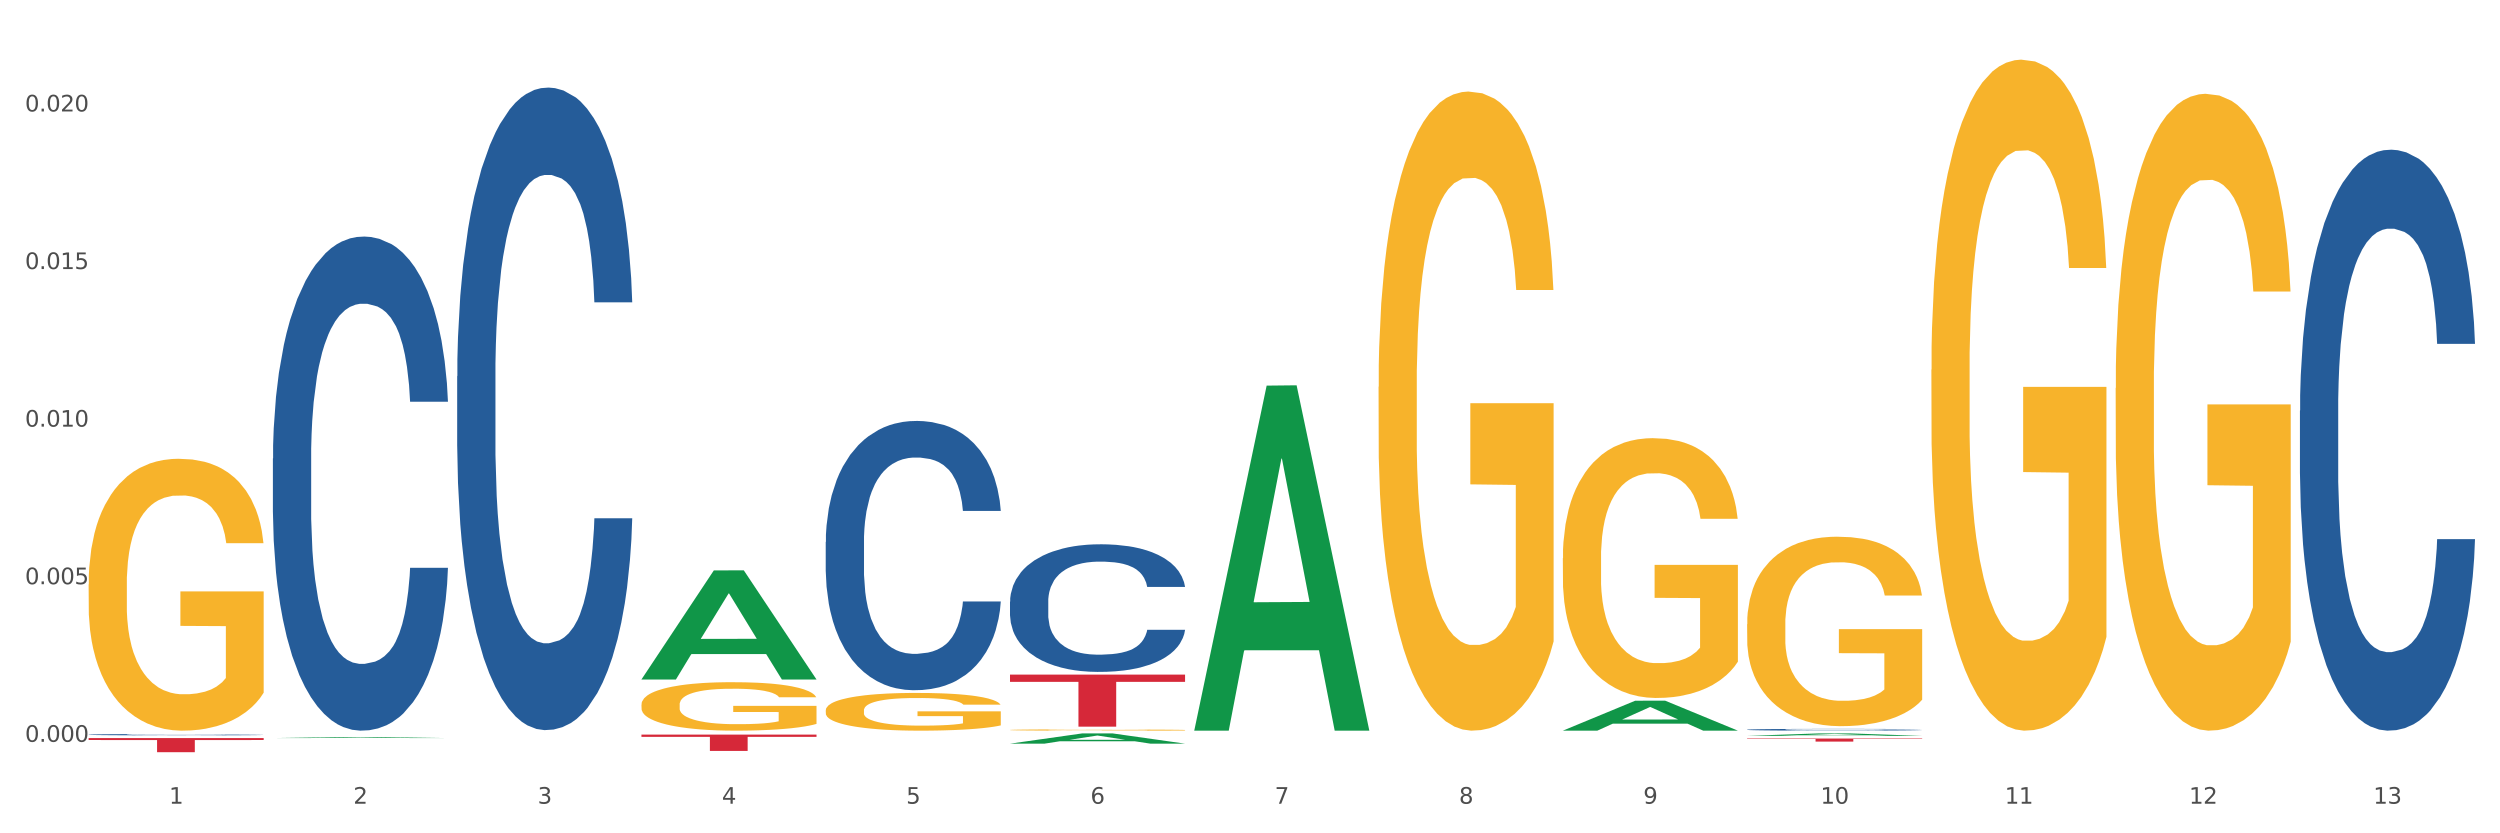
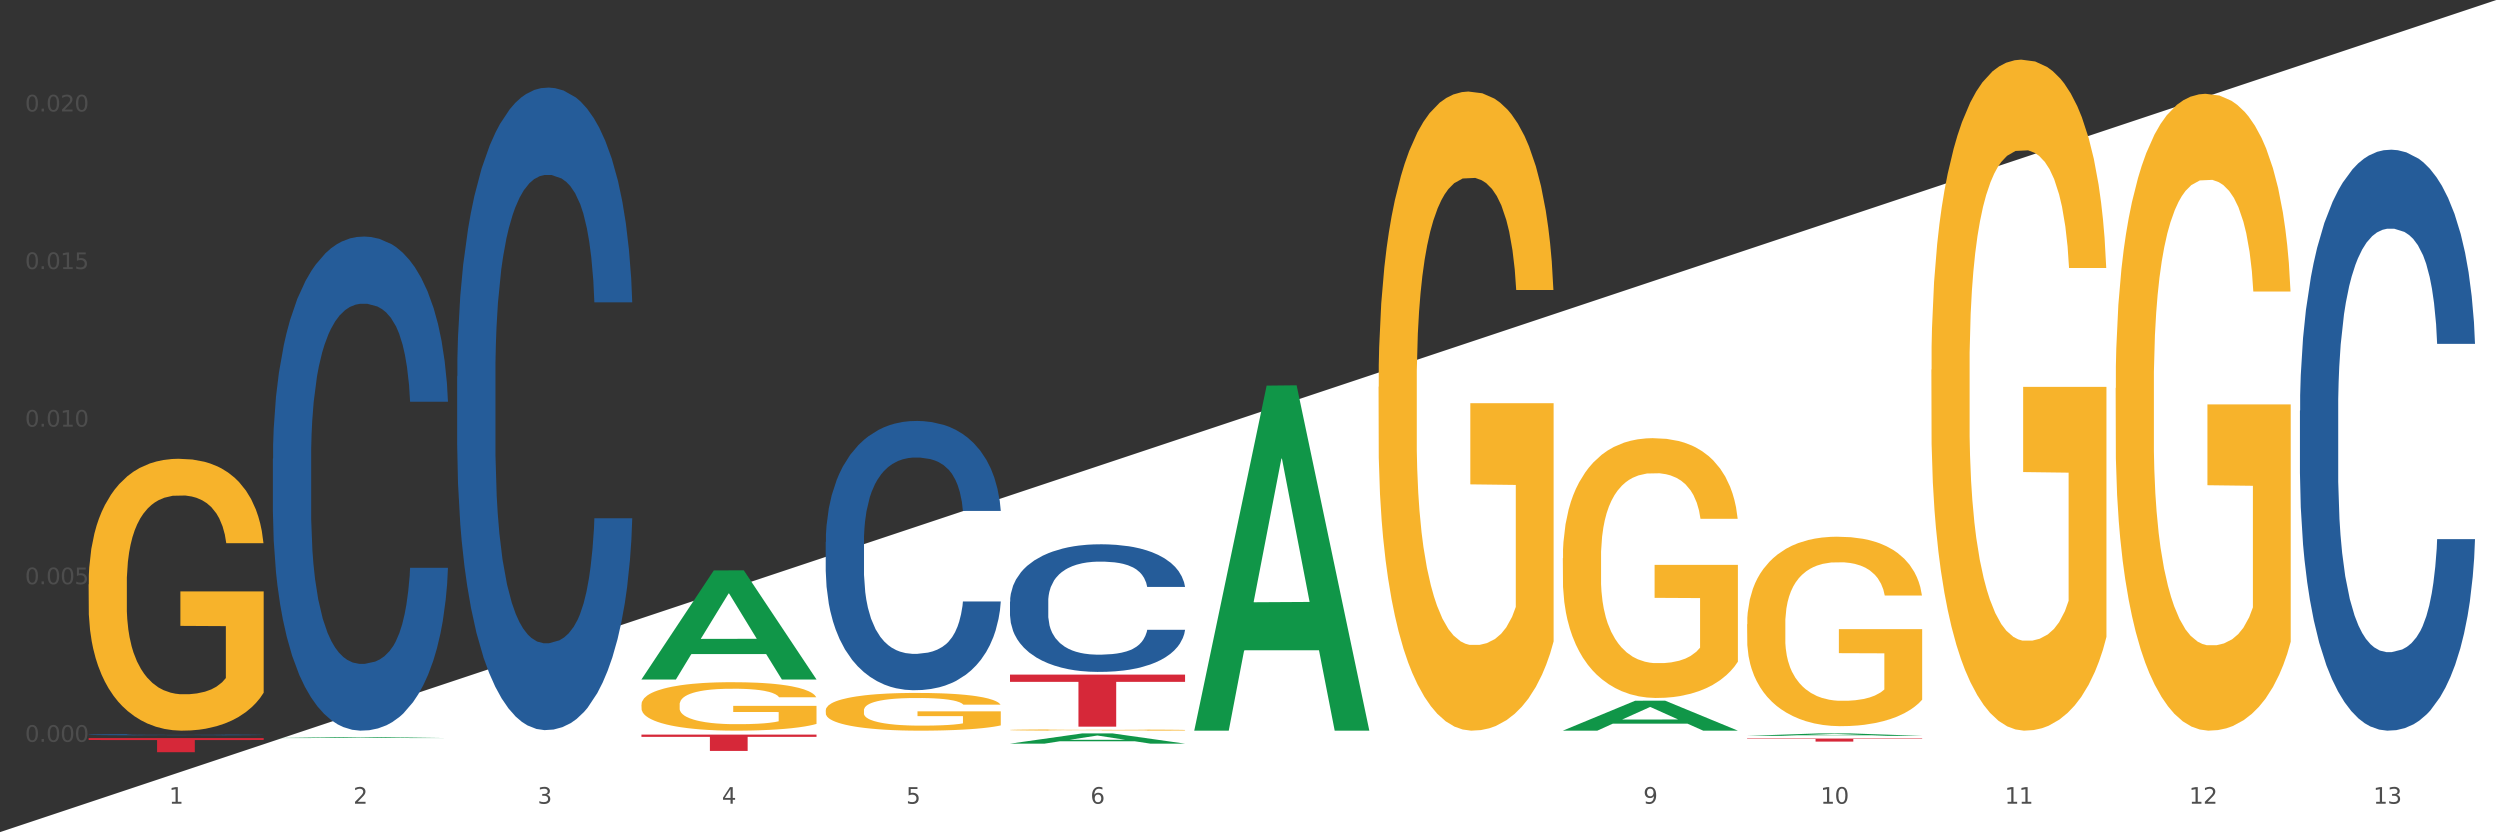
<svg xmlns="http://www.w3.org/2000/svg" xmlns:xlink="http://www.w3.org/1999/xlink" width="1080pt" height="360pt" viewBox="0 0 1080 360" version="1.1">
  <rect x="0" y="0" width="1080" height="360" fill="#333333" stroke="none" />
  <defs>
    <style type="text/css">*{stroke-linejoin: round; stroke-linecap: butt}</style>
  </defs>
  <g id="figure_1">
    <g id="patch_1">
-       <path d="M 0 360  L 1080 360  L 1080 0  L 0 0  z " style="fill: #ffffff; stroke: #ffffff; stroke-linejoin: miter" />
+       <path d="M 0 360  L 1080 360  L 1080 0  z " style="fill: #ffffff; stroke: #ffffff; stroke-linejoin: miter" />
    </g>
    <g id="axes_1">
      <g id="matplotlib.axis_1">
        <g id="xtick_1">
          <g id="text_1">
            <g style="fill: #4d4d4d" transform="translate(73.043 347.204) scale(0.096 -0.096)">
              <defs>
                <path id="DejaVuSans-31" d="M 794 531  L 1825 531  L 1825 4091  L 703 3866  L 703 4441  L 1819 4666  L 2450 4666  L 2450 531  L 3481 531  L 3481 0  L 794 0  L 794 531  z " transform="scale(0.016)" />
              </defs>
              <use xlink:href="#DejaVuSans-31" />
            </g>
          </g>
        </g>
        <g id="xtick_2">
          <g id="text_2">
            <g style="fill: #4d4d4d" transform="translate(152.65 347.204) scale(0.096 -0.096)">
              <defs>
                <path id="DejaVuSans-32" d="M 1228 531  L 3431 531  L 3431 0  L 469 0  L 469 531  Q 828 903 1448 1529  Q 2069 2156 2228 2338  Q 2531 2678 2651 2914  Q 2772 3150 2772 3378  Q 2772 3750 2511 3984  Q 2250 4219 1831 4219  Q 1534 4219 1204 4116  Q 875 4013 500 3803  L 500 4441  Q 881 4594 1212 4672  Q 1544 4750 1819 4750  Q 2544 4750 2975 4387  Q 3406 4025 3406 3419  Q 3406 3131 3298 2873  Q 3191 2616 2906 2266  Q 2828 2175 2409 1742  Q 1991 1309 1228 531  z " transform="scale(0.016)" />
              </defs>
              <use xlink:href="#DejaVuSans-32" />
            </g>
          </g>
        </g>
        <g id="xtick_3">
          <g id="text_3">
            <g style="fill: #4d4d4d" transform="translate(232.258 347.204) scale(0.096 -0.096)">
              <defs>
                <path id="DejaVuSans-33" d="M 2597 2516  Q 3050 2419 3304 2112  Q 3559 1806 3559 1356  Q 3559 666 3084 287  Q 2609 -91 1734 -91  Q 1441 -91 1130 -33  Q 819 25 488 141  L 488 750  Q 750 597 1062 519  Q 1375 441 1716 441  Q 2309 441 2620 675  Q 2931 909 2931 1356  Q 2931 1769 2642 2001  Q 2353 2234 1838 2234  L 1294 2234  L 1294 2753  L 1863 2753  Q 2328 2753 2575 2939  Q 2822 3125 2822 3475  Q 2822 3834 2567 4026  Q 2313 4219 1838 4219  Q 1578 4219 1281 4162  Q 984 4106 628 3988  L 628 4550  Q 988 4650 1302 4700  Q 1616 4750 1894 4750  Q 2613 4750 3031 4423  Q 3450 4097 3450 3541  Q 3450 3153 3228 2886  Q 3006 2619 2597 2516  z " transform="scale(0.016)" />
              </defs>
              <use xlink:href="#DejaVuSans-33" />
            </g>
          </g>
        </g>
        <g id="xtick_4">
          <g id="text_4">
            <g style="fill: #4d4d4d" transform="translate(311.865 347.204) scale(0.096 -0.096)">
              <defs>
                <path id="DejaVuSans-34" d="M 2419 4116  L 825 1625  L 2419 1625  L 2419 4116  z M 2253 4666  L 3047 4666  L 3047 1625  L 3713 1625  L 3713 1100  L 3047 1100  L 3047 0  L 2419 0  L 2419 1100  L 313 1100  L 313 1709  L 2253 4666  z " transform="scale(0.016)" />
              </defs>
              <use xlink:href="#DejaVuSans-34" />
            </g>
          </g>
        </g>
        <g id="xtick_5">
          <g id="text_5">
            <g style="fill: #4d4d4d" transform="translate(391.473 347.204) scale(0.096 -0.096)">
              <defs>
                <path id="DejaVuSans-35" d="M 691 4666  L 3169 4666  L 3169 4134  L 1269 4134  L 1269 2991  Q 1406 3038 1543 3061  Q 1681 3084 1819 3084  Q 2600 3084 3056 2656  Q 3513 2228 3513 1497  Q 3513 744 3044 326  Q 2575 -91 1722 -91  Q 1428 -91 1123 -41  Q 819 9 494 109  L 494 744  Q 775 591 1075 516  Q 1375 441 1709 441  Q 2250 441 2565 725  Q 2881 1009 2881 1497  Q 2881 1984 2565 2268  Q 2250 2553 1709 2553  Q 1456 2553 1204 2497  Q 953 2441 691 2322  L 691 4666  z " transform="scale(0.016)" />
              </defs>
              <use xlink:href="#DejaVuSans-35" />
            </g>
          </g>
        </g>
        <g id="xtick_6">
          <g id="text_6">
            <g style="fill: #4d4d4d" transform="translate(471.08 347.204) scale(0.096 -0.096)">
              <defs>
                <path id="DejaVuSans-36" d="M 2113 2584  Q 1688 2584 1439 2293  Q 1191 2003 1191 1497  Q 1191 994 1439 701  Q 1688 409 2113 409  Q 2538 409 2786 701  Q 3034 994 3034 1497  Q 3034 2003 2786 2293  Q 2538 2584 2113 2584  z M 3366 4563  L 3366 3988  Q 3128 4100 2886 4159  Q 2644 4219 2406 4219  Q 1781 4219 1451 3797  Q 1122 3375 1075 2522  Q 1259 2794 1537 2939  Q 1816 3084 2150 3084  Q 2853 3084 3261 2657  Q 3669 2231 3669 1497  Q 3669 778 3244 343  Q 2819 -91 2113 -91  Q 1303 -91 875 529  Q 447 1150 447 2328  Q 447 3434 972 4092  Q 1497 4750 2381 4750  Q 2619 4750 2861 4703  Q 3103 4656 3366 4563  z " transform="scale(0.016)" />
              </defs>
              <use xlink:href="#DejaVuSans-36" />
            </g>
          </g>
        </g>
        <g id="xtick_7">
          <g id="text_7">
            <g style="fill: #4d4d4d" transform="translate(550.688 347.204) scale(0.096 -0.096)">
              <defs>
-                 <path id="DejaVuSans-37" d="M 525 4666  L 3525 4666  L 3525 4397  L 1831 0  L 1172 0  L 2766 4134  L 525 4134  L 525 4666  z " transform="scale(0.016)" />
-               </defs>
+                 </defs>
              <use xlink:href="#DejaVuSans-37" />
            </g>
          </g>
        </g>
        <g id="xtick_8">
          <g id="text_8">
            <g style="fill: #4d4d4d" transform="translate(630.295 347.204) scale(0.096 -0.096)">
              <defs>
-                 <path id="DejaVuSans-38" d="M 2034 2216  Q 1584 2216 1326 1975  Q 1069 1734 1069 1313  Q 1069 891 1326 650  Q 1584 409 2034 409  Q 2484 409 2743 651  Q 3003 894 3003 1313  Q 3003 1734 2745 1975  Q 2488 2216 2034 2216  z M 1403 2484  Q 997 2584 770 2862  Q 544 3141 544 3541  Q 544 4100 942 4425  Q 1341 4750 2034 4750  Q 2731 4750 3128 4425  Q 3525 4100 3525 3541  Q 3525 3141 3298 2862  Q 3072 2584 2669 2484  Q 3125 2378 3379 2068  Q 3634 1759 3634 1313  Q 3634 634 3220 271  Q 2806 -91 2034 -91  Q 1263 -91 848 271  Q 434 634 434 1313  Q 434 1759 690 2068  Q 947 2378 1403 2484  z M 1172 3481  Q 1172 3119 1398 2916  Q 1625 2713 2034 2713  Q 2441 2713 2670 2916  Q 2900 3119 2900 3481  Q 2900 3844 2670 4047  Q 2441 4250 2034 4250  Q 1625 4250 1398 4047  Q 1172 3844 1172 3481  z " transform="scale(0.016)" />
-               </defs>
+                 </defs>
              <use xlink:href="#DejaVuSans-38" />
            </g>
          </g>
        </g>
        <g id="xtick_9">
          <g id="text_9">
            <g style="fill: #4d4d4d" transform="translate(709.902 347.204) scale(0.096 -0.096)">
              <defs>
                <path id="DejaVuSans-39" d="M 703 97  L 703 672  Q 941 559 1184 500  Q 1428 441 1663 441  Q 2288 441 2617 861  Q 2947 1281 2994 2138  Q 2813 1869 2534 1725  Q 2256 1581 1919 1581  Q 1219 1581 811 2004  Q 403 2428 403 3163  Q 403 3881 828 4315  Q 1253 4750 1959 4750  Q 2769 4750 3195 4129  Q 3622 3509 3622 2328  Q 3622 1225 3098 567  Q 2575 -91 1691 -91  Q 1453 -91 1209 -44  Q 966 3 703 97  z M 1959 2075  Q 2384 2075 2632 2365  Q 2881 2656 2881 3163  Q 2881 3666 2632 3958  Q 2384 4250 1959 4250  Q 1534 4250 1286 3958  Q 1038 3666 1038 3163  Q 1038 2656 1286 2365  Q 1534 2075 1959 2075  z " transform="scale(0.016)" />
              </defs>
              <use xlink:href="#DejaVuSans-39" />
            </g>
          </g>
        </g>
        <g id="xtick_10">
          <g id="text_10">
            <g style="fill: #4d4d4d" transform="translate(786.456 347.204) scale(0.096 -0.096)">
              <defs>
                <path id="DejaVuSans-30" d="M 2034 4250  Q 1547 4250 1301 3770  Q 1056 3291 1056 2328  Q 1056 1369 1301 889  Q 1547 409 2034 409  Q 2525 409 2770 889  Q 3016 1369 3016 2328  Q 3016 3291 2770 3770  Q 2525 4250 2034 4250  z M 2034 4750  Q 2819 4750 3233 4129  Q 3647 3509 3647 2328  Q 3647 1150 3233 529  Q 2819 -91 2034 -91  Q 1250 -91 836 529  Q 422 1150 422 2328  Q 422 3509 836 4129  Q 1250 4750 2034 4750  z " transform="scale(0.016)" />
              </defs>
              <use xlink:href="#DejaVuSans-31" />
              <use xlink:href="#DejaVuSans-30" transform="translate(63.623 0)" />
            </g>
          </g>
        </g>
        <g id="xtick_11">
          <g id="text_11">
            <g style="fill: #4d4d4d" transform="translate(866.063 347.204) scale(0.096 -0.096)">
              <use xlink:href="#DejaVuSans-31" />
              <use xlink:href="#DejaVuSans-31" transform="translate(63.623 0)" />
            </g>
          </g>
        </g>
        <g id="xtick_12">
          <g id="text_12">
            <g style="fill: #4d4d4d" transform="translate(945.671 347.204) scale(0.096 -0.096)">
              <use xlink:href="#DejaVuSans-31" />
              <use xlink:href="#DejaVuSans-32" transform="translate(63.623 0)" />
            </g>
          </g>
        </g>
        <g id="xtick_13">
          <g id="text_13">
            <g style="fill: #4d4d4d" transform="translate(1025.278 347.204) scale(0.096 -0.096)">
              <use xlink:href="#DejaVuSans-31" />
              <use xlink:href="#DejaVuSans-33" transform="translate(63.623 0)" />
            </g>
          </g>
        </g>
        <g id="xtick_14" />
        <g id="xtick_15" />
        <g id="xtick_16" />
        <g id="xtick_17" />
        <g id="xtick_18" />
        <g id="xtick_19" />
        <g id="xtick_20" />
        <g id="xtick_21" />
        <g id="xtick_22" />
        <g id="xtick_23" />
        <g id="xtick_24" />
        <g id="xtick_25" />
      </g>
      <g id="matplotlib.axis_2">
        <g id="ytick_1">
          <g id="text_14">
            <g style="fill: #4d4d4d" transform="translate(10.8 320.462) scale(0.096 -0.096)">
              <defs>
                <path id="DejaVuSans-2e" d="M 684 794  L 1344 794  L 1344 0  L 684 0  L 684 794  z " transform="scale(0.016)" />
              </defs>
              <use xlink:href="#DejaVuSans-30" />
              <use xlink:href="#DejaVuSans-2e" transform="translate(63.623 0)" />
              <use xlink:href="#DejaVuSans-30" transform="translate(95.41 0)" />
              <use xlink:href="#DejaVuSans-30" transform="translate(159.033 0)" />
              <use xlink:href="#DejaVuSans-30" transform="translate(222.656 0)" />
            </g>
          </g>
        </g>
        <g id="ytick_2">
          <g id="text_15">
            <g style="fill: #4d4d4d" transform="translate(10.8 252.385) scale(0.096 -0.096)">
              <use xlink:href="#DejaVuSans-30" />
              <use xlink:href="#DejaVuSans-2e" transform="translate(63.623 0)" />
              <use xlink:href="#DejaVuSans-30" transform="translate(95.41 0)" />
              <use xlink:href="#DejaVuSans-30" transform="translate(159.033 0)" />
              <use xlink:href="#DejaVuSans-35" transform="translate(222.656 0)" />
            </g>
          </g>
        </g>
        <g id="ytick_3">
          <g id="text_16">
            <g style="fill: #4d4d4d" transform="translate(10.8 184.309) scale(0.096 -0.096)">
              <use xlink:href="#DejaVuSans-30" />
              <use xlink:href="#DejaVuSans-2e" transform="translate(63.623 0)" />
              <use xlink:href="#DejaVuSans-30" transform="translate(95.41 0)" />
              <use xlink:href="#DejaVuSans-31" transform="translate(159.033 0)" />
              <use xlink:href="#DejaVuSans-30" transform="translate(222.656 0)" />
            </g>
          </g>
        </g>
        <g id="ytick_4">
          <g id="text_17">
            <g style="fill: #4d4d4d" transform="translate(10.8 116.232) scale(0.096 -0.096)">
              <use xlink:href="#DejaVuSans-30" />
              <use xlink:href="#DejaVuSans-2e" transform="translate(63.623 0)" />
              <use xlink:href="#DejaVuSans-30" transform="translate(95.41 0)" />
              <use xlink:href="#DejaVuSans-31" transform="translate(159.033 0)" />
              <use xlink:href="#DejaVuSans-35" transform="translate(222.656 0)" />
            </g>
          </g>
        </g>
        <g id="ytick_5">
          <g id="text_18">
            <g style="fill: #4d4d4d" transform="translate(10.8 48.155) scale(0.096 -0.096)">
              <use xlink:href="#DejaVuSans-30" />
              <use xlink:href="#DejaVuSans-2e" transform="translate(63.623 0)" />
              <use xlink:href="#DejaVuSans-30" transform="translate(95.41 0)" />
              <use xlink:href="#DejaVuSans-32" transform="translate(159.033 0)" />
              <use xlink:href="#DejaVuSans-30" transform="translate(222.656 0)" />
            </g>
          </g>
        </g>
        <g id="ytick_6" />
        <g id="ytick_7" />
        <g id="ytick_8" />
        <g id="ytick_9" />
      </g>
      <g id="PolyCollection_1">
        <path d="M 117.89 318.859  L 117.968 318.858  L 149.155 318.383  L 162.097 318.382  L 193.518 318.859  L 178.548 318.859  L 171.765 318.748  L 139.565 318.748  L 139.331 318.75  L 132.782 318.859  L 117.89 318.859  L 117.89 318.859  L 143.619 318.682  L 167.711 318.682  L 155.782 318.484  L 155.626 318.483  L 155.47 318.485  L 143.541 318.682  L 143.619 318.682  L 117.89 318.859  z " clip-path="url(#p32d5368aad)" style="fill: #109648" />
        <path d="M 277.105 317.341  L 352.733 317.341  L 352.733 318.324  L 322.984 318.331  L 322.984 324.416  L 306.675 324.416  L 306.675 318.331  L 277.105 318.324  L 277.105 317.348  L 277.105 317.341  z " clip-path="url(#p32d5368aad)" style="fill: #d62839" />
        <path d="M 38.283 318.844  L 113.91 318.844  L 113.91 319.693  L 84.161 319.698  L 84.161 324.95  L 67.853 324.95  L 67.853 319.698  L 38.283 319.693  L 38.283 318.85  L 38.283 318.844  z " clip-path="url(#p32d5368aad)" style="fill: #d62839" />
        <path d="M 277.105 304.385  L 277.195 304.366  L 277.195 303.678  L 277.373 303.085  L 278.266 301.65  L 279.606 300.465  L 280.588 299.834  L 281.57 299.317  L 282.731 298.801  L 284.159 298.265  L 286.749 297.481  L 288.356 297.079  L 290.32 296.659  L 293.892 296.047  L 296.481 295.702  L 299.16 295.415  L 303.535 295.071  L 306.392 294.918  L 309.428 294.803  L 313.089 294.727  L 315.857 294.708  L 321.928 294.765  L 327.107 294.937  L 329.607 295.071  L 332.821 295.301  L 334.518 295.454  L 337.286 295.76  L 340.143 296.161  L 342.107 296.506  L 345.054 297.156  L 347.286 297.806  L 349.34 298.609  L 350.411 299.164  L 351.215 299.68  L 351.929 300.273  L 352.643 301.211  L 336.571 301.211  L 335.946 300.541  L 334.964 299.91  L 333.536 299.298  L 332.286 298.915  L 330.143 298.437  L 328.178 298.131  L 326.125 297.902  L 323.625 297.711  L 321.66 297.615  L 318.892 297.538  L 313.446 297.558  L 309.785 297.711  L 307.285 297.902  L 305.678 298.074  L 304.249 298.265  L 302.642 298.533  L 300.767 298.935  L 299.428 299.298  L 298.088 299.757  L 297.017 300.216  L 296.035 300.752  L 295.231 301.325  L 294.606 301.918  L 294.07 302.645  L 293.624 303.85  L 293.624 306.47  L 293.802 307.063  L 294.249 307.847  L 294.785 308.44  L 295.677 309.148  L 296.481 309.626  L 297.999 310.315  L 299.695 310.888  L 301.035 311.252  L 302.374 311.558  L 304.696 311.978  L 307.285 312.323  L 309.517 312.533  L 312.553 312.724  L 314.607 312.801  L 316.392 312.839  L 320.767 312.839  L 323.892 312.782  L 327.375 312.648  L 330.053 312.476  L 332.286 312.265  L 334.786 311.921  L 336.393 311.596  L 336.393 307.599  L 316.749 307.58  L 316.749 304.921  L 352.733 304.921  L 352.733 312.724  L 351.215 313.126  L 349.518 313.489  L 347.732 313.815  L 345.054 314.216  L 341.839 314.599  L 338.982 314.867  L 335.946 315.096  L 332.375 315.306  L 327.732 315.498  L 324.875 315.574  L 321.303 315.632  L 317.107 315.651  L 313.446 315.612  L 309.874 315.517  L 306.124 315.345  L 302.463 315.096  L 299.695 314.847  L 296.927 314.541  L 293.981 314.14  L 291.659 313.757  L 289.874 313.413  L 287.909 312.973  L 285.766 312.399  L 284.159 311.883  L 282.731 311.347  L 281.213 310.659  L 280.141 310.066  L 279.07 309.32  L 278.445 308.765  L 277.73 307.905  L 277.195 306.7  L 277.105 304.385  z " clip-path="url(#p32d5368aad)" style="fill: #f7b32b" />
        <path d="M 38.283 317.364  L 38.372 317.363  L 38.372 317.349  L 38.641 317.329  L 39.624 317.292  L 40.875 317.264  L 43.021 317.232  L 44.183 317.218  L 45.703 317.203  L 48.831 317.178  L 52.407 317.158  L 54.91 317.146  L 56.788 317.139  L 60.989 317.126  L 63.403 317.12  L 65.906 317.115  L 68.051 317.112  L 71.627 317.108  L 74.487 317.107  L 77.795 317.106  L 80.566 317.107  L 84.231 317.109  L 89.595 317.115  L 91.651 317.119  L 94.422 317.125  L 97.283 317.133  L 99.607 317.142  L 102.289 317.154  L 105.06 317.17  L 107.742 317.189  L 109.619 317.208  L 111.139 317.227  L 112.48 317.251  L 113.463 317.276  L 113.91 317.298  L 97.551 317.298  L 97.104 317.279  L 96.21 317.258  L 95.316 317.243  L 94.333 317.232  L 92.813 317.219  L 91.472 317.21  L 89.237 317.2  L 87.181 317.194  L 85.483 317.191  L 83.427 317.187  L 79.047 317.184  L 75.918 317.184  L 73.951 317.185  L 71.537 317.188  L 69.481 317.192  L 67.068 317.198  L 65.191 317.205  L 63.313 317.214  L 62.241 317.22  L 60.631 317.231  L 59.559 317.241  L 58.128 317.257  L 57.324 317.269  L 55.894 317.298  L 55.268 317.32  L 55 317.336  L 54.821 317.352  L 54.821 317.434  L 55.357 317.471  L 55.804 317.487  L 56.519 317.504  L 57.86 317.527  L 59.827 317.55  L 61.883 317.566  L 63.581 317.576  L 65.191 317.584  L 66.8 317.589  L 68.766 317.595  L 70.375 317.598  L 72.789 317.601  L 75.65 317.602  L 77.884 317.602  L 82.444 317.6  L 84.5 317.597  L 86.466 317.593  L 88.612 317.588  L 90.31 317.581  L 91.293 317.577  L 92.903 317.567  L 94.154 317.556  L 95.227 317.544  L 95.942 317.534  L 96.747 317.518  L 97.372 317.5  L 97.551 317.491  L 113.91 317.491  L 113.553 317.51  L 112.927 317.528  L 111.675 317.553  L 110.692 317.567  L 109.172 317.584  L 107.563 317.599  L 105.328 317.615  L 103.272 317.627  L 101.127 317.637  L 98.803 317.647  L 94.601 317.66  L 93.081 317.664  L 89.863 317.67  L 87.36 317.674  L 83.695 317.677  L 79.94 317.679  L 76.007 317.68  L 72.521 317.679  L 68.677 317.676  L 66.263 317.673  L 63.581 317.668  L 60.453 317.661  L 57.503 317.652  L 54.731 317.641  L 52.139 317.629  L 49.725 317.615  L 46.597 317.593  L 44.272 317.571  L 42.574 317.55  L 41.412 317.533  L 40.25 317.511  L 39.624 317.496  L 38.641 317.459  L 38.283 317.425  L 38.283 317.364  z " clip-path="url(#p32d5368aad)" style="fill: #255c99" />
        <path d="M 117.89 198.101  L 117.98 197.906  L 117.98 192.447  L 118.248 185.039  L 119.231 171.393  L 120.483 161.062  L 122.628 148.975  L 123.79 143.907  L 125.31 138.253  L 128.439 129.091  L 132.015 121.293  L 134.518 117.005  L 136.395 114.275  L 140.597 109.402  L 143.01 107.258  L 145.513 105.503  L 147.659 104.333  L 151.234 102.969  L 154.095 102.384  L 157.403 102.189  L 160.174 102.384  L 163.839 103.164  L 169.203 105.503  L 171.259 106.868  L 174.03 109.207  L 176.89 112.326  L 179.215 115.445  L 181.896 119.929  L 184.668 125.777  L 187.349 133.185  L 189.227 140.008  L 190.746 147.221  L 192.087 155.993  L 193.071 165.545  L 193.518 173.538  L 177.159 173.538  L 176.712 166.325  L 175.818 158.527  L 174.924 153.264  L 173.94 148.975  L 172.421 144.102  L 171.08 140.983  L 168.845 137.279  L 166.789 134.939  L 165.09 133.575  L 163.034 132.405  L 158.654 131.235  L 155.525 131.235  L 153.559 131.625  L 151.145 132.6  L 149.089 133.965  L 146.675 136.304  L 144.798 138.838  L 142.921 142.152  L 141.848 144.491  L 140.239 148.78  L 139.166 152.289  L 137.736 158.332  L 136.931 162.621  L 135.501 173.733  L 134.875 181.92  L 134.607 187.574  L 134.428 193.812  L 134.428 224.223  L 134.965 237.869  L 135.412 243.717  L 136.127 250.345  L 137.468 258.923  L 139.434 267.305  L 141.49 273.348  L 143.189 277.052  L 144.798 279.781  L 146.407 281.926  L 148.374 283.875  L 149.983 285.045  L 152.396 286.214  L 155.257 286.799  L 157.492 286.799  L 162.051 285.825  L 164.107 284.85  L 166.074 283.485  L 168.219 281.341  L 169.918 279.002  L 170.901 277.247  L 172.51 273.543  L 173.762 269.644  L 174.834 265.161  L 175.549 261.262  L 176.354 255.414  L 176.98 248.786  L 177.159 245.277  L 193.518 245.277  L 193.16 252.294  L 192.534 259.117  L 191.283 268.28  L 190.299 273.543  L 188.78 279.976  L 187.171 285.435  L 184.936 291.478  L 182.88 295.962  L 180.734 299.86  L 178.41 303.369  L 174.209 308.243  L 172.689 309.607  L 169.471 311.947  L 166.968 313.311  L 163.303 314.676  L 159.548 315.456  L 155.615 315.651  L 152.128 315.261  L 148.284 314.091  L 145.871 312.921  L 143.189 311.167  L 140.06 308.438  L 137.11 305.124  L 134.339 301.225  L 131.747 296.741  L 129.333 291.673  L 126.204 283.29  L 123.88 275.103  L 122.181 267.5  L 121.019 261.067  L 119.857 252.879  L 119.231 247.226  L 118.248 233.58  L 117.89 220.909  L 117.89 198.101  z " clip-path="url(#p32d5368aad)" style="fill: #255c99" />
        <path d="M 197.498 162.553  L 197.587 162.3  L 197.587 155.202  L 197.856 145.569  L 198.839 127.823  L 200.09 114.388  L 202.236 98.67  L 203.398 92.079  L 204.918 84.728  L 208.046 72.813  L 211.622 62.673  L 214.125 57.096  L 216.002 53.547  L 220.204 47.209  L 222.618 44.42  L 225.121 42.139  L 227.266 40.618  L 230.842 38.843  L 233.702 38.083  L 237.01 37.829  L 239.781 38.083  L 243.446 39.097  L 248.81 42.139  L 250.866 43.913  L 253.637 46.955  L 256.498 51.011  L 258.822 55.068  L 261.504 60.898  L 264.275 68.503  L 266.957 78.136  L 268.834 87.009  L 270.354 96.389  L 271.695 107.796  L 272.678 120.218  L 273.125 130.612  L 256.766 130.612  L 256.319 121.232  L 255.425 111.092  L 254.531 104.247  L 253.548 98.67  L 252.028 92.333  L 250.687 88.277  L 248.452 83.46  L 246.396 80.418  L 244.698 78.643  L 242.642 77.122  L 238.262 75.601  L 235.133 75.601  L 233.166 76.108  L 230.752 77.376  L 228.696 79.15  L 226.283 82.193  L 224.406 85.488  L 222.528 89.798  L 221.456 92.84  L 219.846 98.417  L 218.774 102.98  L 217.343 110.838  L 216.539 116.416  L 215.109 130.865  L 214.483 141.513  L 214.215 148.864  L 214.036 156.976  L 214.036 196.523  L 214.572 214.268  L 215.019 221.873  L 215.734 230.492  L 217.075 241.647  L 219.042 252.547  L 221.098 260.406  L 222.796 265.223  L 224.406 268.772  L 226.015 271.56  L 227.981 274.095  L 229.59 275.616  L 232.004 277.137  L 234.865 277.898  L 237.099 277.898  L 241.658 276.63  L 243.715 275.363  L 245.681 273.588  L 247.827 270.8  L 249.525 267.758  L 250.508 265.476  L 252.118 260.659  L 253.369 255.589  L 254.442 249.759  L 255.157 244.689  L 255.961 237.084  L 256.587 228.464  L 256.766 223.901  L 273.125 223.901  L 272.768 233.028  L 272.142 241.9  L 270.89 253.815  L 269.907 260.659  L 268.387 269.025  L 266.778 276.123  L 264.543 283.982  L 262.487 289.812  L 260.342 294.883  L 258.018 299.446  L 253.816 305.783  L 252.296 307.558  L 249.078 310.6  L 246.575 312.374  L 242.91 314.149  L 239.155 315.163  L 235.222 315.416  L 231.736 314.909  L 227.892 313.388  L 225.478 311.867  L 222.796 309.586  L 219.668 306.037  L 216.718 301.727  L 213.946 296.657  L 211.354 290.826  L 208.94 284.235  L 205.812 273.335  L 203.487 262.688  L 201.789 252.801  L 200.627 244.435  L 199.465 233.788  L 198.839 226.436  L 197.856 208.691  L 197.498 192.213  L 197.498 162.553  z " clip-path="url(#p32d5368aad)" style="fill: #255c99" />
        <path d="M 356.713 234.115  L 356.802 234.009  L 356.802 231.034  L 357.071 226.997  L 358.054 219.56  L 359.305 213.929  L 361.451 207.342  L 362.613 204.579  L 364.133 201.498  L 367.261 196.505  L 370.837 192.255  L 373.34 189.918  L 375.217 188.43  L 379.419 185.774  L 381.833 184.605  L 384.336 183.649  L 386.481 183.012  L 390.057 182.268  L 392.917 181.949  L 396.225 181.843  L 398.996 181.949  L 402.661 182.374  L 408.025 183.649  L 410.081 184.393  L 412.852 185.668  L 415.713 187.368  L 418.037 189.068  L 420.719 191.511  L 423.49 194.699  L 426.172 198.736  L 428.049 202.454  L 429.569 206.386  L 430.91 211.167  L 431.893 216.372  L 432.34 220.729  L 415.981 220.729  L 415.534 216.797  L 414.64 212.548  L 413.746 209.679  L 412.763 207.342  L 411.243 204.686  L 409.902 202.986  L 407.667 200.967  L 405.611 199.692  L 403.913 198.948  L 401.857 198.311  L 397.477 197.673  L 394.348 197.673  L 392.381 197.886  L 389.967 198.417  L 387.911 199.161  L 385.498 200.436  L 383.62 201.817  L 381.743 203.623  L 380.67 204.898  L 379.061 207.235  L 377.989 209.148  L 376.558 212.441  L 375.754 214.779  L 374.324 220.835  L 373.698 225.297  L 373.43 228.378  L 373.251 231.778  L 373.251 248.352  L 373.787 255.789  L 374.234 258.977  L 374.949 262.589  L 376.29 267.264  L 378.257 271.832  L 380.313 275.126  L 382.011 277.144  L 383.62 278.632  L 385.23 279.801  L 387.196 280.863  L 388.805 281.5  L 391.219 282.138  L 394.08 282.457  L 396.314 282.457  L 400.873 281.925  L 402.93 281.394  L 404.896 280.65  L 407.042 279.482  L 408.74 278.207  L 409.723 277.251  L 411.333 275.232  L 412.584 273.107  L 413.657 270.663  L 414.372 268.539  L 415.176 265.351  L 415.802 261.739  L 415.981 259.827  L 432.34 259.827  L 431.983 263.651  L 431.357 267.37  L 430.105 272.363  L 429.122 275.232  L 427.602 278.738  L 425.993 281.713  L 423.758 285.007  L 421.702 287.45  L 419.557 289.575  L 417.233 291.487  L 413.031 294.144  L 411.511 294.887  L 408.293 296.162  L 405.79 296.906  L 402.125 297.65  L 398.37 298.075  L 394.437 298.181  L 390.951 297.968  L 387.107 297.331  L 384.693 296.693  L 382.011 295.737  L 378.883 294.25  L 375.933 292.444  L 373.161 290.319  L 370.569 287.875  L 368.155 285.113  L 365.027 280.544  L 362.702 276.082  L 361.004 271.938  L 359.842 268.432  L 358.68 263.97  L 358.054 260.889  L 357.071 253.452  L 356.713 246.546  L 356.713 234.115  z " clip-path="url(#p32d5368aad)" style="fill: #255c99" />
        <path d="M 436.32 259.902  L 436.41 259.852  L 436.41 258.442  L 436.678 256.529  L 437.661 253.004  L 438.913 250.335  L 441.058 247.213  L 442.22 245.904  L 443.74 244.443  L 446.869 242.077  L 450.445 240.063  L 452.948 238.955  L 454.825 238.25  L 459.026 236.991  L 461.44 236.437  L 463.943 235.984  L 466.089 235.682  L 469.664 235.329  L 472.525 235.178  L 475.832 235.128  L 478.604 235.178  L 482.269 235.38  L 487.632 235.984  L 489.689 236.336  L 492.46 236.941  L 495.32 237.746  L 497.645 238.552  L 500.326 239.71  L 503.098 241.221  L 505.779 243.134  L 507.657 244.897  L 509.176 246.76  L 510.517 249.026  L 511.501 251.493  L 511.948 253.558  L 495.589 253.558  L 495.142 251.695  L 494.248 249.68  L 493.354 248.321  L 492.37 247.213  L 490.851 245.954  L 489.51 245.148  L 487.275 244.192  L 485.219 243.587  L 483.52 243.235  L 481.464 242.933  L 477.084 242.631  L 473.955 242.631  L 471.989 242.731  L 469.575 242.983  L 467.519 243.336  L 465.105 243.94  L 463.228 244.595  L 461.351 245.451  L 460.278 246.055  L 458.669 247.163  L 457.596 248.069  L 456.166 249.63  L 455.361 250.738  L 453.931 253.608  L 453.305 255.723  L 453.037 257.183  L 452.858 258.794  L 452.858 266.65  L 453.395 270.175  L 453.842 271.685  L 454.557 273.397  L 455.898 275.613  L 457.864 277.778  L 459.92 279.339  L 461.619 280.296  L 463.228 281.001  L 464.837 281.555  L 466.804 282.058  L 468.413 282.36  L 470.826 282.662  L 473.687 282.814  L 475.922 282.814  L 480.481 282.562  L 482.537 282.31  L 484.504 281.958  L 486.649 281.404  L 488.348 280.799  L 489.331 280.346  L 490.94 279.389  L 492.192 278.382  L 493.264 277.224  L 493.979 276.217  L 494.784 274.706  L 495.41 272.994  L 495.589 272.088  L 511.948 272.088  L 511.59 273.901  L 510.964 275.663  L 509.713 278.03  L 508.729 279.389  L 507.21 281.051  L 505.601 282.461  L 503.366 284.022  L 501.31 285.18  L 499.164 286.187  L 496.84 287.094  L 492.639 288.353  L 491.119 288.705  L 487.901 289.309  L 485.398 289.662  L 481.732 290.014  L 477.978 290.216  L 474.045 290.266  L 470.558 290.165  L 466.714 289.863  L 464.301 289.561  L 461.619 289.108  L 458.49 288.403  L 455.54 287.547  L 452.769 286.54  L 450.176 285.382  L 447.763 284.072  L 444.634 281.907  L 442.31 279.792  L 440.611 277.828  L 439.449 276.167  L 438.287 274.052  L 437.661 272.592  L 436.678 269.067  L 436.32 265.794  L 436.32 259.902  z " clip-path="url(#p32d5368aad)" style="fill: #255c99" />
-         <path d="M 754.75 315.223  L 754.84 315.222  L 754.84 315.202  L 755.108 315.175  L 756.091 315.125  L 757.343 315.088  L 759.488 315.044  L 760.65 315.025  L 762.17 315.005  L 765.299 314.971  L 768.875 314.943  L 771.378 314.927  L 773.255 314.917  L 777.456 314.9  L 779.87 314.892  L 782.373 314.886  L 784.519 314.881  L 788.094 314.876  L 790.955 314.874  L 794.262 314.873  L 797.034 314.874  L 800.699 314.877  L 806.062 314.886  L 808.118 314.891  L 810.89 314.899  L 813.75 314.91  L 816.075 314.922  L 818.756 314.938  L 821.528 314.959  L 824.209 314.986  L 826.087 315.011  L 827.606 315.037  L 828.947 315.069  L 829.931 315.104  L 830.378 315.133  L 814.018 315.133  L 813.572 315.107  L 812.678 315.079  L 811.784 315.059  L 810.8 315.044  L 809.281 315.026  L 807.94 315.015  L 805.705 315.001  L 803.649 314.993  L 801.95 314.988  L 799.894 314.983  L 795.514 314.979  L 792.385 314.979  L 790.419 314.981  L 788.005 314.984  L 785.949 314.989  L 783.535 314.998  L 781.658 315.007  L 779.781 315.019  L 778.708 315.027  L 777.099 315.043  L 776.026 315.056  L 774.596 315.078  L 773.791 315.093  L 772.361 315.134  L 771.735 315.164  L 771.467 315.184  L 771.288 315.207  L 771.288 315.318  L 771.825 315.367  L 772.272 315.389  L 772.987 315.413  L 774.328 315.444  L 776.294 315.475  L 778.35 315.497  L 780.049 315.51  L 781.658 315.52  L 783.267 315.528  L 785.234 315.535  L 786.843 315.539  L 789.256 315.543  L 792.117 315.546  L 794.352 315.546  L 798.911 315.542  L 800.967 315.539  L 802.934 315.534  L 805.079 315.526  L 806.778 315.517  L 807.761 315.511  L 809.37 315.497  L 810.622 315.483  L 811.694 315.467  L 812.409 315.453  L 813.214 315.431  L 813.84 315.407  L 814.018 315.394  L 830.378 315.394  L 830.02 315.42  L 829.394 315.445  L 828.143 315.478  L 827.159 315.497  L 825.64 315.521  L 824.031 315.541  L 821.796 315.563  L 819.74 315.579  L 817.594 315.593  L 815.27 315.606  L 811.068 315.624  L 809.549 315.629  L 806.331 315.637  L 803.828 315.642  L 800.162 315.647  L 796.408 315.65  L 792.475 315.651  L 788.988 315.649  L 785.144 315.645  L 782.731 315.641  L 780.049 315.634  L 776.92 315.624  L 773.97 315.612  L 771.199 315.598  L 768.606 315.582  L 766.193 315.563  L 763.064 315.533  L 760.74 315.503  L 759.041 315.475  L 757.879 315.452  L 756.717 315.422  L 756.091 315.402  L 755.108 315.352  L 754.75 315.306  L 754.75 315.223  z " clip-path="url(#p32d5368aad)" style="fill: #255c99" />
        <path d="M 993.573 177.437  L 993.662 177.207  L 993.662 170.79  L 993.93 162.08  L 994.914 146.035  L 996.165 133.887  L 998.311 119.676  L 999.473 113.716  L 1000.993 107.069  L 1004.121 96.296  L 1007.697 87.128  L 1010.2 82.085  L 1012.077 78.876  L 1016.279 73.146  L 1018.693 70.624  L 1021.196 68.562  L 1023.341 67.186  L 1026.917 65.582  L 1029.777 64.894  L 1033.085 64.665  L 1035.856 64.894  L 1039.521 65.811  L 1044.885 68.562  L 1046.941 70.166  L 1049.712 72.917  L 1052.573 76.584  L 1054.897 80.251  L 1057.579 85.523  L 1060.35 92.399  L 1063.032 101.109  L 1064.909 109.132  L 1066.429 117.613  L 1067.77 127.927  L 1068.753 139.158  L 1069.2 148.556  L 1052.841 148.556  L 1052.394 140.075  L 1051.5 130.907  L 1050.606 124.718  L 1049.623 119.676  L 1048.103 113.945  L 1046.762 110.278  L 1044.527 105.923  L 1042.471 103.172  L 1040.773 101.568  L 1038.717 100.193  L 1034.336 98.817  L 1031.208 98.817  L 1029.241 99.276  L 1026.827 100.422  L 1024.771 102.026  L 1022.358 104.777  L 1020.48 107.757  L 1018.603 111.653  L 1017.53 114.404  L 1015.921 119.446  L 1014.849 123.572  L 1013.418 130.678  L 1012.614 135.72  L 1011.183 148.785  L 1010.558 158.412  L 1010.29 165.059  L 1010.111 172.394  L 1010.111 208.151  L 1010.647 224.196  L 1011.094 231.072  L 1011.809 238.865  L 1013.15 248.95  L 1015.117 258.806  L 1017.173 265.912  L 1018.871 270.267  L 1020.48 273.476  L 1022.089 275.997  L 1024.056 278.289  L 1025.665 279.665  L 1028.079 281.04  L 1030.939 281.727  L 1033.174 281.727  L 1037.733 280.581  L 1039.789 279.435  L 1041.756 277.831  L 1043.902 275.31  L 1045.6 272.559  L 1046.583 270.496  L 1048.192 266.141  L 1049.444 261.557  L 1050.517 256.285  L 1051.232 251.701  L 1052.036 244.825  L 1052.662 237.031  L 1052.841 232.906  L 1069.2 232.906  L 1068.842 241.157  L 1068.217 249.18  L 1066.965 259.952  L 1065.982 266.141  L 1064.462 273.705  L 1062.853 280.123  L 1060.618 287.229  L 1058.562 292.5  L 1056.417 297.085  L 1054.092 301.21  L 1049.891 306.941  L 1048.371 308.545  L 1045.153 311.296  L 1042.65 312.9  L 1038.985 314.505  L 1035.23 315.421  L 1031.297 315.651  L 1027.811 315.192  L 1023.967 313.817  L 1021.553 312.442  L 1018.871 310.379  L 1015.743 307.17  L 1012.793 303.273  L 1010.021 298.689  L 1007.429 293.417  L 1005.015 287.458  L 1001.887 277.602  L 999.562 267.975  L 997.864 259.036  L 996.702 251.472  L 995.54 241.845  L 994.914 235.198  L 993.93 219.153  L 993.573 204.254  L 993.573 177.437  z " clip-path="url(#p32d5368aad)" style="fill: #255c99" />
        <path d="M 913.965 167.653  L 914.055 167.401  L 914.055 158.356  L 914.233 150.566  L 915.126 131.721  L 916.465 116.142  L 917.448 107.85  L 918.43 101.066  L 919.591 94.282  L 921.019 87.246  L 923.609 76.944  L 925.216 71.667  L 927.18 66.14  L 930.752 58.099  L 933.341 53.576  L 936.02 49.807  L 940.395 45.284  L 943.252 43.274  L 946.288 41.766  L 949.949 40.761  L 952.716 40.51  L 958.788 41.264  L 963.967 43.525  L 966.467 45.284  L 969.681 48.299  L 971.378 50.31  L 974.146 54.33  L 977.003 59.607  L 978.967 64.129  L 981.914 72.673  L 984.146 81.216  L 986.2 91.769  L 987.271 99.056  L 988.075 105.84  L 988.789 113.63  L 989.503 125.942  L 973.431 125.942  L 972.806 117.147  L 971.824 108.855  L 970.396 100.815  L 969.146 95.789  L 967.003 89.508  L 965.038 85.487  L 962.985 82.472  L 960.485 79.959  L 958.52 78.703  L 955.752 77.698  L 950.306 77.949  L 946.645 79.959  L 944.145 82.472  L 942.538 84.734  L 941.109 87.246  L 939.502 90.764  L 937.627 96.041  L 936.287 100.815  L 934.948 106.845  L 933.877 112.876  L 932.894 119.911  L 932.091 127.449  L 931.466 135.239  L 930.93 144.787  L 930.484 160.617  L 930.484 195.041  L 930.662 202.83  L 931.109 213.133  L 931.644 220.922  L 932.537 230.219  L 933.341 236.501  L 934.859 245.546  L 936.555 253.084  L 937.895 257.859  L 939.234 261.879  L 941.555 267.407  L 944.145 271.93  L 946.377 274.694  L 949.413 277.206  L 951.466 278.211  L 953.252 278.714  L 957.627 278.714  L 960.752 277.96  L 964.235 276.201  L 966.913 273.94  L 969.146 271.176  L 971.646 266.653  L 973.253 262.381  L 973.253 209.866  L 953.609 209.615  L 953.609 174.688  L 989.593 174.688  L 989.593 277.206  L 988.075 282.483  L 986.378 287.257  L 984.592 291.529  L 981.914 296.805  L 978.699 301.831  L 975.842 305.349  L 972.806 308.364  L 969.235 311.128  L 964.592 313.641  L 961.735 314.646  L 958.163 315.399  L 953.967 315.651  L 950.306 315.148  L 946.734 313.892  L 942.984 311.63  L 939.323 308.364  L 936.555 305.097  L 933.787 301.077  L 930.841 295.8  L 928.519 290.775  L 926.734 286.252  L 924.769 280.473  L 922.626 272.935  L 921.019 266.15  L 919.591 259.115  L 918.073 250.069  L 917.001 242.28  L 915.93 232.48  L 915.305 225.193  L 914.59 213.886  L 914.055 198.056  L 913.965 167.653  z " clip-path="url(#p32d5368aad)" style="fill: #f7b32b" />
        <path d="M 834.358 159.718  L 834.447 159.454  L 834.447 149.923  L 834.626 141.716  L 835.519 121.86  L 836.858 105.446  L 837.84 96.71  L 838.822 89.562  L 839.983 82.414  L 841.412 75.001  L 844.001 64.147  L 845.608 58.587  L 847.573 52.763  L 851.144 44.291  L 853.733 39.526  L 856.412 35.555  L 860.787 30.79  L 863.644 28.672  L 866.68 27.083  L 870.341 26.024  L 873.109 25.759  L 879.181 26.554  L 884.359 28.936  L 886.859 30.79  L 890.074 33.966  L 891.77 36.084  L 894.538 40.32  L 897.395 45.88  L 899.36 50.645  L 902.306 59.646  L 904.538 68.648  L 906.592 79.767  L 907.664 87.444  L 908.467 94.592  L 909.181 102.799  L 909.896 115.771  L 893.824 115.771  L 893.199 106.505  L 892.217 97.769  L 890.788 89.297  L 889.538 84.002  L 887.395 77.384  L 885.431 73.148  L 883.377 69.971  L 880.877 67.324  L 878.913 66  L 876.145 64.941  L 870.698 65.206  L 867.037 67.324  L 864.537 69.971  L 862.93 72.354  L 861.502 75.001  L 859.894 78.708  L 858.019 84.267  L 856.68 89.297  L 855.341 95.651  L 854.269 102.005  L 853.287 109.418  L 852.483 117.36  L 851.858 125.567  L 851.323 135.627  L 850.876 152.306  L 850.876 188.575  L 851.055 196.782  L 851.501 207.636  L 852.037 215.843  L 852.93 225.639  L 853.733 232.257  L 855.251 241.788  L 856.948 249.73  L 858.287 254.76  L 859.626 258.996  L 861.948 264.82  L 864.537 269.586  L 866.77 272.498  L 869.805 275.145  L 871.859 276.204  L 873.645 276.734  L 878.02 276.734  L 881.145 275.94  L 884.627 274.086  L 887.306 271.704  L 889.538 268.792  L 892.038 264.026  L 893.645 259.526  L 893.645 204.195  L 874.002 203.93  L 874.002 167.131  L 909.985 167.131  L 909.985 275.145  L 908.467 280.705  L 906.771 285.735  L 904.985 290.236  L 902.306 295.795  L 899.092 301.09  L 896.235 304.796  L 893.199 307.973  L 889.627 310.885  L 884.984 313.533  L 882.127 314.592  L 878.556 315.386  L 874.359 315.651  L 870.698 315.121  L 867.127 313.797  L 863.377 311.415  L 859.716 307.973  L 856.948 304.532  L 854.18 300.296  L 851.233 294.736  L 848.912 289.441  L 847.126 284.676  L 845.162 278.587  L 843.019 270.645  L 841.412 263.497  L 839.983 256.084  L 838.465 246.553  L 837.394 238.346  L 836.322 228.021  L 835.697 220.344  L 834.983 208.431  L 834.447 191.752  L 834.358 159.718  z " clip-path="url(#p32d5368aad)" style="fill: #f7b32b" />
        <path d="M 754.75 269.679  L 754.84 269.604  L 754.84 266.913  L 755.018 264.595  L 755.911 258.989  L 757.25 254.354  L 758.233 251.887  L 759.215 249.869  L 760.376 247.85  L 761.804 245.757  L 764.394 242.692  L 766.001 241.122  L 767.965 239.478  L 771.537 237.085  L 774.126 235.74  L 776.805 234.619  L 781.18 233.273  L 784.037 232.675  L 787.073 232.226  L 790.734 231.927  L 793.501 231.853  L 799.573 232.077  L 804.752 232.75  L 807.252 233.273  L 810.466 234.17  L 812.163 234.768  L 814.931 235.964  L 817.788 237.534  L 819.752 238.88  L 822.699 241.421  L 824.931 243.963  L 826.985 247.103  L 828.056 249.271  L 828.86 251.289  L 829.574 253.606  L 830.288 257.269  L 814.216 257.269  L 813.591 254.653  L 812.609 252.186  L 811.181 249.794  L 809.931 248.299  L 807.788 246.43  L 805.823 245.234  L 803.77 244.337  L 801.27 243.589  L 799.305 243.215  L 796.537 242.916  L 791.091 242.991  L 787.43 243.589  L 784.93 244.337  L 783.323 245.009  L 781.894 245.757  L 780.287 246.804  L 778.412 248.373  L 777.072 249.794  L 775.733 251.588  L 774.662 253.382  L 773.68 255.475  L 772.876 257.718  L 772.251 260.035  L 771.715 262.876  L 771.269 267.585  L 771.269 277.827  L 771.447 280.144  L 771.894 283.209  L 772.429 285.527  L 773.322 288.293  L 774.126 290.161  L 775.644 292.853  L 777.34 295.095  L 778.68 296.516  L 780.019 297.712  L 782.34 299.356  L 784.93 300.702  L 787.162 301.524  L 790.198 302.272  L 792.251 302.571  L 794.037 302.72  L 798.412 302.72  L 801.537 302.496  L 805.02 301.973  L 807.698 301.3  L 809.931 300.478  L 812.431 299.132  L 814.038 297.861  L 814.038 282.237  L 794.394 282.163  L 794.394 271.772  L 830.378 271.772  L 830.378 302.272  L 828.86 303.842  L 827.163 305.262  L 825.377 306.533  L 822.699 308.103  L 819.484 309.598  L 816.627 310.644  L 813.591 311.541  L 810.02 312.364  L 805.377 313.111  L 802.52 313.41  L 798.948 313.634  L 794.752 313.709  L 791.091 313.56  L 787.519 313.186  L 783.769 312.513  L 780.108 311.541  L 777.34 310.57  L 774.572 309.373  L 771.626 307.804  L 769.304 306.309  L 767.519 304.963  L 765.554 303.244  L 763.411 301.001  L 761.804 298.983  L 760.376 296.889  L 758.858 294.198  L 757.786 291.881  L 756.715 288.965  L 756.09 286.797  L 755.375 283.434  L 754.84 278.724  L 754.75 269.679  z " clip-path="url(#p32d5368aad)" style="fill: #f7b32b" />
        <path d="M 675.143 241.15  L 675.232 241.047  L 675.232 237.357  L 675.411 234.179  L 676.304 226.491  L 677.643 220.135  L 678.625 216.752  L 679.607 213.985  L 680.768 211.217  L 682.197 208.347  L 684.786 204.144  L 686.393 201.991  L 688.358 199.736  L 691.929 196.455  L 694.518 194.61  L 697.197 193.072  L 701.572 191.227  L 704.429 190.407  L 707.465 189.792  L 711.126 189.382  L 713.894 189.28  L 719.966 189.587  L 725.144 190.51  L 727.644 191.227  L 730.859 192.457  L 732.555 193.277  L 735.323 194.918  L 738.18 197.07  L 740.145 198.916  L 743.091 202.401  L 745.323 205.886  L 747.377 210.192  L 748.449 213.165  L 749.252 215.932  L 749.966 219.11  L 750.681 224.133  L 734.609 224.133  L 733.984 220.545  L 733.002 217.162  L 731.573 213.882  L 730.323 211.832  L 728.18 209.269  L 726.216 207.629  L 724.162 206.399  L 721.662 205.374  L 719.698 204.861  L 716.93 204.451  L 711.483 204.554  L 707.822 205.374  L 705.322 206.399  L 703.715 207.321  L 702.287 208.347  L 700.679 209.782  L 698.804 211.934  L 697.465 213.882  L 696.126 216.342  L 695.054 218.803  L 694.072 221.673  L 693.268 224.748  L 692.643 227.926  L 692.108 231.821  L 691.661 238.28  L 691.661 252.324  L 691.84 255.501  L 692.286 259.704  L 692.822 262.882  L 693.715 266.675  L 694.518 269.238  L 696.036 272.928  L 697.733 276.003  L 699.072 277.951  L 700.411 279.591  L 702.733 281.847  L 705.322 283.692  L 707.555 284.819  L 710.59 285.844  L 712.644 286.254  L 714.43 286.459  L 718.805 286.459  L 721.93 286.152  L 725.412 285.434  L 728.091 284.512  L 730.323 283.384  L 732.823 281.539  L 734.43 279.796  L 734.43 258.372  L 714.787 258.269  L 714.787 244.02  L 750.77 244.02  L 750.77 285.844  L 749.252 287.997  L 747.556 289.945  L 745.77 291.688  L 743.091 293.84  L 739.877 295.89  L 737.02 297.326  L 733.984 298.556  L 730.412 299.683  L 725.769 300.708  L 722.912 301.118  L 719.341 301.426  L 715.144 301.529  L 711.483 301.324  L 707.912 300.811  L 704.162 299.888  L 700.501 298.556  L 697.733 297.223  L 694.965 295.583  L 692.018 293.43  L 689.697 291.38  L 687.911 289.535  L 685.947 287.177  L 683.804 284.102  L 682.197 281.334  L 680.768 278.464  L 679.25 274.773  L 678.179 271.595  L 677.107 267.598  L 676.482 264.625  L 675.768 260.012  L 675.232 253.554  L 675.143 241.15  z " clip-path="url(#p32d5368aad)" style="fill: #f7b32b" />
        <path d="M 595.535 167.131  L 595.625 166.879  L 595.625 157.801  L 595.803 149.984  L 596.696 131.073  L 598.036 115.439  L 599.018 107.118  L 600 100.31  L 601.161 93.502  L 602.589 86.441  L 605.179 76.103  L 606.786 70.808  L 608.75 65.26  L 612.322 57.191  L 614.911 52.652  L 617.59 48.87  L 621.965 44.331  L 624.822 42.314  L 627.858 40.801  L 631.519 39.793  L 634.287 39.54  L 640.358 40.297  L 645.537 42.566  L 648.037 44.331  L 651.251 47.357  L 652.948 49.374  L 655.716 53.409  L 658.573 58.704  L 660.537 63.243  L 663.484 71.816  L 665.716 80.39  L 667.77 90.98  L 668.841 98.293  L 669.645 105.101  L 670.359 112.918  L 671.073 125.273  L 655.001 125.273  L 654.376 116.448  L 653.394 108.127  L 651.966 100.058  L 650.716 95.015  L 648.573 88.711  L 646.608 84.676  L 644.555 81.65  L 642.055 79.129  L 640.09 77.868  L 637.322 76.859  L 631.876 77.112  L 628.215 79.129  L 625.715 81.65  L 624.108 83.92  L 622.679 86.441  L 621.072 89.971  L 619.197 95.267  L 617.857 100.058  L 616.518 106.109  L 615.447 112.161  L 614.465 119.222  L 613.661 126.786  L 613.036 134.603  L 612.5 144.185  L 612.054 160.071  L 612.054 194.616  L 612.232 202.433  L 612.679 212.771  L 613.214 220.588  L 614.107 229.918  L 614.911 236.222  L 616.429 245.299  L 618.125 252.864  L 619.465 257.655  L 620.804 261.689  L 623.125 267.237  L 625.715 271.776  L 627.947 274.549  L 630.983 277.071  L 633.036 278.079  L 634.822 278.584  L 639.197 278.584  L 642.322 277.827  L 645.805 276.062  L 648.483 273.793  L 650.716 271.019  L 653.216 266.48  L 654.823 262.194  L 654.823 209.493  L 635.179 209.241  L 635.179 174.191  L 671.163 174.191  L 671.163 277.071  L 669.645 282.366  L 667.948 287.157  L 666.162 291.444  L 663.484 296.739  L 660.269 301.782  L 657.412 305.312  L 654.376 308.338  L 650.805 311.112  L 646.162 313.633  L 643.305 314.642  L 639.733 315.399  L 635.537 315.651  L 631.876 315.146  L 628.304 313.886  L 624.554 311.616  L 620.893 308.338  L 618.125 305.06  L 615.357 301.026  L 612.411 295.73  L 610.089 290.687  L 608.304 286.148  L 606.339 280.349  L 604.196 272.784  L 602.589 265.976  L 601.161 258.916  L 599.643 249.838  L 598.571 242.021  L 597.5 232.187  L 596.875 224.875  L 596.16 213.528  L 595.625 197.642  L 595.535 167.131  z " clip-path="url(#p32d5368aad)" style="fill: #f7b32b" />
        <path d="M 436.32 315.346  L 436.41 315.346  L 436.41 315.327  L 436.588 315.311  L 437.481 315.272  L 438.821 315.24  L 439.803 315.223  L 440.785 315.209  L 441.946 315.195  L 443.374 315.181  L 445.964 315.16  L 447.571 315.149  L 449.535 315.138  L 453.107 315.121  L 455.696 315.112  L 458.375 315.104  L 462.75 315.095  L 465.607 315.091  L 468.643 315.087  L 472.304 315.085  L 475.072 315.085  L 481.143 315.086  L 486.322 315.091  L 488.822 315.095  L 492.036 315.101  L 493.733 315.105  L 496.501 315.113  L 499.358 315.124  L 501.322 315.133  L 504.269 315.151  L 506.501 315.169  L 508.555 315.19  L 509.626 315.205  L 510.43 315.219  L 511.144 315.235  L 511.858 315.261  L 495.786 315.261  L 495.161 315.243  L 494.179 315.225  L 492.751 315.209  L 491.501 315.199  L 489.358 315.186  L 487.393 315.177  L 485.34 315.171  L 482.84 315.166  L 480.875 315.163  L 478.107 315.161  L 472.661 315.162  L 469 315.166  L 466.5 315.171  L 464.893 315.176  L 463.464 315.181  L 461.857 315.188  L 459.982 315.199  L 458.643 315.209  L 457.303 315.221  L 456.232 315.234  L 455.25 315.248  L 454.446 315.264  L 453.821 315.28  L 453.285 315.299  L 452.839 315.332  L 452.839 315.403  L 453.017 315.419  L 453.464 315.44  L 454 315.456  L 454.892 315.475  L 455.696 315.488  L 457.214 315.507  L 458.91 315.522  L 460.25 315.532  L 461.589 315.54  L 463.911 315.551  L 466.5 315.561  L 468.732 315.566  L 471.768 315.572  L 473.822 315.574  L 475.607 315.575  L 479.982 315.575  L 483.107 315.573  L 486.59 315.57  L 489.268 315.565  L 491.501 315.559  L 494.001 315.55  L 495.608 315.541  L 495.608 315.433  L 475.964 315.433  L 475.964 315.361  L 511.948 315.361  L 511.948 315.572  L 510.43 315.582  L 508.733 315.592  L 506.947 315.601  L 504.269 315.612  L 501.054 315.622  L 498.197 315.629  L 495.161 315.636  L 491.59 315.641  L 486.947 315.647  L 484.09 315.649  L 480.518 315.65  L 476.322 315.651  L 472.661 315.65  L 469.089 315.647  L 465.339 315.642  L 461.678 315.636  L 458.91 315.629  L 456.142 315.621  L 453.196 315.61  L 450.874 315.6  L 449.089 315.59  L 447.124 315.578  L 444.981 315.563  L 443.374 315.549  L 441.946 315.534  L 440.428 315.516  L 439.356 315.5  L 438.285 315.48  L 437.66 315.465  L 436.945 315.441  L 436.41 315.409  L 436.32 315.346  z " clip-path="url(#p32d5368aad)" style="fill: #f7b32b" />
        <path d="M 356.713 306.88  L 356.802 306.865  L 356.802 306.329  L 356.981 305.867  L 357.874 304.75  L 359.213 303.827  L 360.195 303.336  L 361.177 302.934  L 362.338 302.532  L 363.767 302.115  L 366.356 301.504  L 367.963 301.192  L 369.928 300.864  L 373.499 300.387  L 376.089 300.119  L 378.767 299.896  L 383.142 299.628  L 385.999 299.509  L 389.035 299.42  L 392.696 299.36  L 395.464 299.345  L 401.536 299.39  L 406.714 299.524  L 409.214 299.628  L 412.429 299.807  L 414.125 299.926  L 416.893 300.164  L 419.75 300.477  L 421.715 300.745  L 424.661 301.251  L 426.893 301.757  L 428.947 302.383  L 430.019 302.815  L 430.822 303.217  L 431.536 303.678  L 432.251 304.408  L 416.179 304.408  L 415.554 303.887  L 414.572 303.395  L 413.143 302.919  L 411.893 302.621  L 409.75 302.249  L 407.786 302.011  L 405.732 301.832  L 403.232 301.683  L 401.268 301.609  L 398.5 301.549  L 393.053 301.564  L 389.392 301.683  L 386.892 301.832  L 385.285 301.966  L 383.857 302.115  L 382.249 302.323  L 380.374 302.636  L 379.035 302.919  L 377.696 303.276  L 376.624 303.634  L 375.642 304.051  L 374.838 304.497  L 374.213 304.959  L 373.678 305.525  L 373.231 306.463  L 373.231 308.503  L 373.41 308.965  L 373.856 309.575  L 374.392 310.037  L 375.285 310.588  L 376.089 310.96  L 377.606 311.496  L 379.303 311.943  L 380.642 312.226  L 381.982 312.464  L 384.303 312.792  L 386.892 313.06  L 389.125 313.223  L 392.16 313.372  L 394.214 313.432  L 396 313.462  L 400.375 313.462  L 403.5 313.417  L 406.982 313.313  L 409.661 313.179  L 411.893 313.015  L 414.393 312.747  L 416 312.494  L 416 309.382  L 396.357 309.367  L 396.357 307.297  L 432.34 307.297  L 432.34 313.372  L 430.822 313.685  L 429.126 313.968  L 427.34 314.221  L 424.661 314.534  L 421.447 314.832  L 418.59 315.04  L 415.554 315.219  L 411.982 315.383  L 407.339 315.532  L 404.482 315.591  L 400.911 315.636  L 396.714 315.651  L 393.053 315.621  L 389.482 315.546  L 385.732 315.412  L 382.071 315.219  L 379.303 315.025  L 376.535 314.787  L 373.588 314.474  L 371.267 314.176  L 369.481 313.908  L 367.517 313.566  L 365.374 313.119  L 363.767 312.717  L 362.338 312.3  L 360.82 311.764  L 359.749 311.303  L 358.677 310.722  L 358.052 310.29  L 357.338 309.62  L 356.802 308.682  L 356.713 306.88  z " clip-path="url(#p32d5368aad)" style="fill: #f7b32b" />
        <path d="M 436.32 291.43  L 511.948 291.43  L 511.948 294.556  L 482.199 294.577  L 482.199 313.921  L 465.89 313.921  L 465.89 294.577  L 436.32 294.556  L 436.32 291.451  L 436.32 291.43  z " clip-path="url(#p32d5368aad)" style="fill: #d62839" />
        <path d="M 754.75 319.055  L 830.378 319.055  L 830.378 319.238  L 800.628 319.239  L 800.628 320.373  L 784.32 320.373  L 784.32 319.239  L 754.75 319.238  L 754.75 319.056  L 754.75 319.055  z " clip-path="url(#p32d5368aad)" style="fill: #d62839" />
        <path d="M 38.283 252.466  L 38.372 252.359  L 38.372 248.497  L 38.551 245.171  L 39.444 237.126  L 40.783 230.475  L 41.765 226.934  L 42.747 224.038  L 43.908 221.142  L 45.337 218.138  L 47.926 213.74  L 49.533 211.487  L 51.498 209.127  L 55.069 205.694  L 57.659 203.763  L 60.337 202.154  L 64.712 200.223  L 67.57 199.365  L 70.605 198.721  L 74.266 198.292  L 77.034 198.185  L 83.106 198.507  L 88.284 199.472  L 90.784 200.223  L 93.999 201.51  L 95.695 202.369  L 98.463 204.085  L 101.32 206.338  L 103.285 208.269  L 106.231 211.916  L 108.464 215.563  L 110.517 220.069  L 111.589 223.18  L 112.392 226.076  L 113.107 229.402  L 113.821 234.658  L 97.749 234.658  L 97.124 230.904  L 96.142 227.364  L 94.713 223.931  L 93.463 221.785  L 91.32 219.103  L 89.356 217.387  L 87.302 216.1  L 84.802 215.027  L 82.838 214.491  L 80.07 214.062  L 74.623 214.169  L 70.962 215.027  L 68.462 216.1  L 66.855 217.065  L 65.427 218.138  L 63.819 219.64  L 61.944 221.893  L 60.605 223.931  L 59.266 226.505  L 58.194 229.08  L 57.212 232.084  L 56.409 235.302  L 55.783 238.627  L 55.248 242.704  L 54.801 249.462  L 54.801 264.159  L 54.98 267.484  L 55.426 271.883  L 55.962 275.208  L 56.855 279.177  L 57.659 281.859  L 59.176 285.721  L 60.873 288.939  L 62.212 290.977  L 63.552 292.694  L 65.873 295.054  L 68.462 296.985  L 70.695 298.165  L 73.73 299.238  L 75.784 299.667  L 77.57 299.881  L 81.945 299.881  L 85.07 299.559  L 88.552 298.809  L 91.231 297.843  L 93.463 296.663  L 95.963 294.732  L 97.57 292.908  L 97.57 270.488  L 77.927 270.381  L 77.927 255.47  L 113.91 255.47  L 113.91 299.238  L 112.392 301.49  L 110.696 303.529  L 108.91 305.352  L 106.231 307.605  L 103.017 309.751  L 100.16 311.252  L 97.124 312.54  L 93.552 313.72  L 88.909 314.792  L 86.052 315.222  L 82.481 315.543  L 78.284 315.651  L 74.623 315.436  L 71.052 314.9  L 67.302 313.934  L 63.641 312.54  L 60.873 311.145  L 58.105 309.429  L 55.158 307.176  L 52.837 305.03  L 51.051 303.1  L 49.087 300.632  L 46.944 297.414  L 45.337 294.518  L 43.908 291.514  L 42.39 287.652  L 41.319 284.326  L 40.247 280.143  L 39.622 277.032  L 38.908 272.204  L 38.372 265.446  L 38.283 252.466  z " clip-path="url(#p32d5368aad)" style="fill: #f7b32b" />
        <path d="M 277.105 293.455  L 277.183 293.411  L 308.37 246.42  L 321.312 246.375  L 352.733 293.544  L 337.763 293.544  L 330.98 282.56  L 298.78 282.56  L 298.546 282.737  L 291.997 293.544  L 277.105 293.544  L 277.105 293.455  L 302.834 276.005  L 326.926 275.961  L 314.997 256.429  L 314.841 256.341  L 314.685 256.473  L 302.756 275.961  L 302.834 276.005  L 277.105 293.455  z " clip-path="url(#p32d5368aad)" style="fill: #109648" />
        <path d="M 436.32 321.251  L 436.398 321.247  L 467.585 316.819  L 480.527 316.815  L 511.948 321.259  L 496.978 321.259  L 490.195 320.224  L 457.995 320.224  L 457.761 320.241  L 451.212 321.259  L 436.32 321.259  L 436.32 321.251  L 462.049 319.607  L 486.141 319.602  L 474.212 317.762  L 474.056 317.754  L 473.9 317.766  L 461.971 319.602  L 462.049 319.607  L 436.32 321.251  z " clip-path="url(#p32d5368aad)" style="fill: #109648" />
        <path d="M 515.928 315.37  L 516.006 315.23  L 547.192 166.589  L 560.135 166.449  L 591.555 315.651  L 576.586 315.651  L 569.803 280.907  L 537.603 280.907  L 537.369 281.467  L 530.819 315.651  L 515.928 315.651  L 515.928 315.37  L 541.657 260.173  L 565.748 260.033  L 553.819 198.25  L 553.664 197.97  L 553.508 198.391  L 541.579 260.033  L 541.657 260.173  L 515.928 315.37  z " clip-path="url(#p32d5368aad)" style="fill: #109648" />
        <path d="M 675.143 315.626  L 675.221 315.614  L 706.407 302.705  L 719.35 302.693  L 750.77 315.651  L 735.801 315.651  L 729.017 312.633  L 696.817 312.633  L 696.584 312.682  L 690.034 315.651  L 675.143 315.651  L 675.143 315.626  L 700.872 310.833  L 724.963 310.82  L 713.034 305.455  L 712.879 305.43  L 712.723 305.467  L 700.794 310.82  L 700.872 310.833  L 675.143 315.626  z " clip-path="url(#p32d5368aad)" style="fill: #109648" />
        <path d="M 754.75 317.889  L 754.828 317.888  L 786.015 316.816  L 798.957 316.815  L 830.378 317.891  L 815.408 317.891  L 808.625 317.64  L 776.425 317.64  L 776.191 317.644  L 769.642 317.891  L 754.75 317.891  L 754.75 317.889  L 780.479 317.491  L 804.571 317.49  L 792.642 317.044  L 792.486 317.042  L 792.33 317.045  L 780.401 317.49  L 780.479 317.491  L 754.75 317.889  z " clip-path="url(#p32d5368aad)" style="fill: #109648" />
      </g>
    </g>
  </g>
  <defs>
    <clipPath id="p32d5368aad">
      <rect x="38.283" y="10.8" width="1030.917" height="329.109" />
    </clipPath>
  </defs>
</svg>